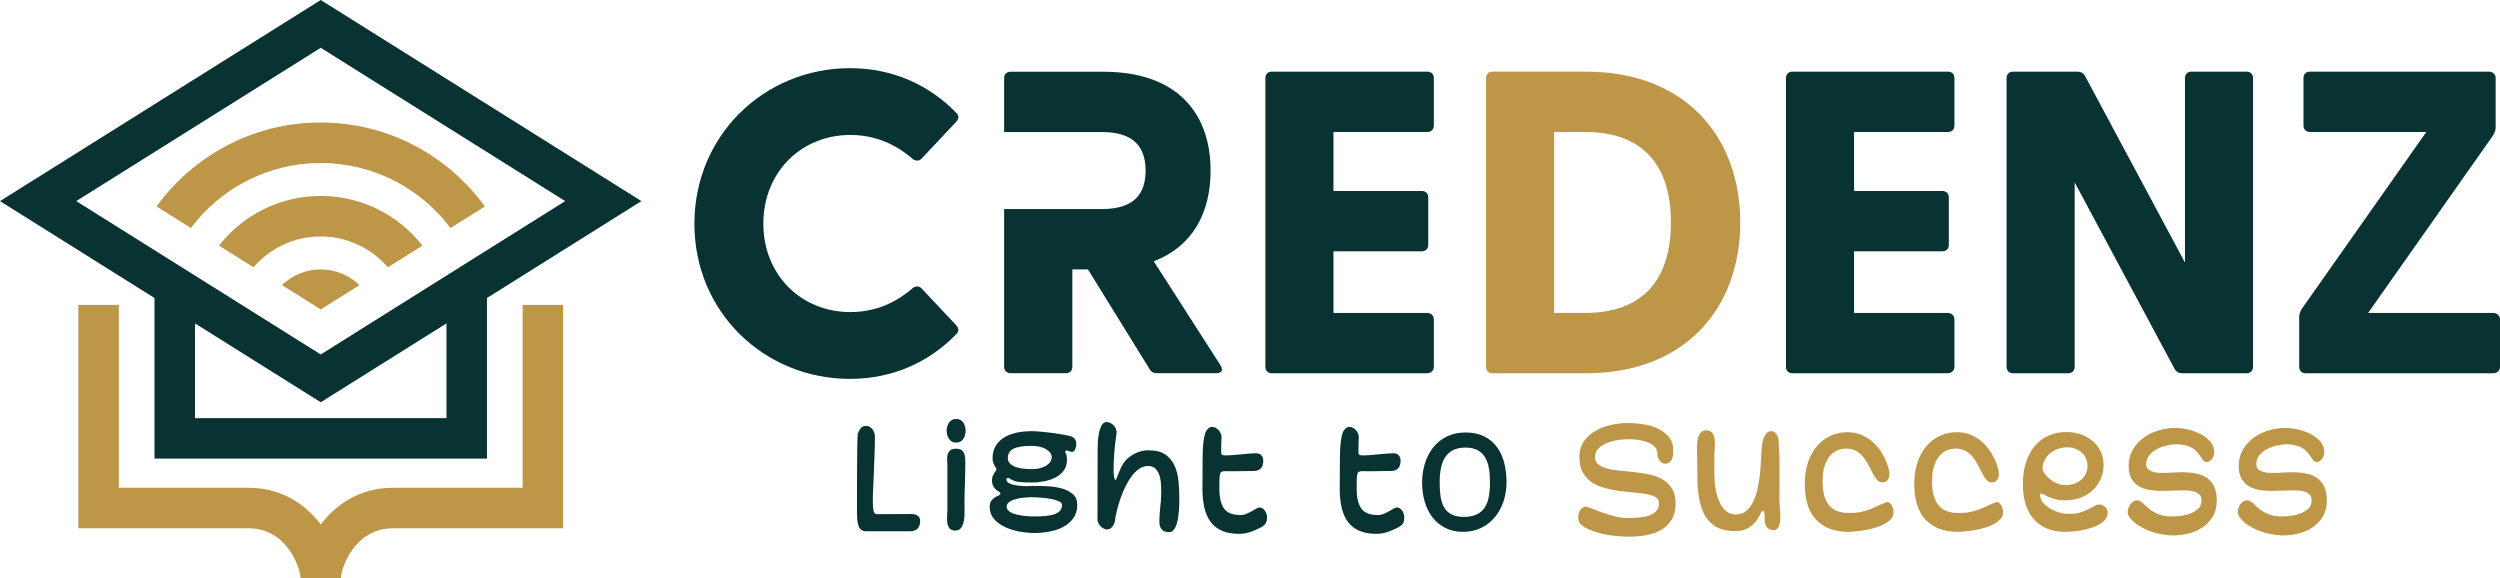
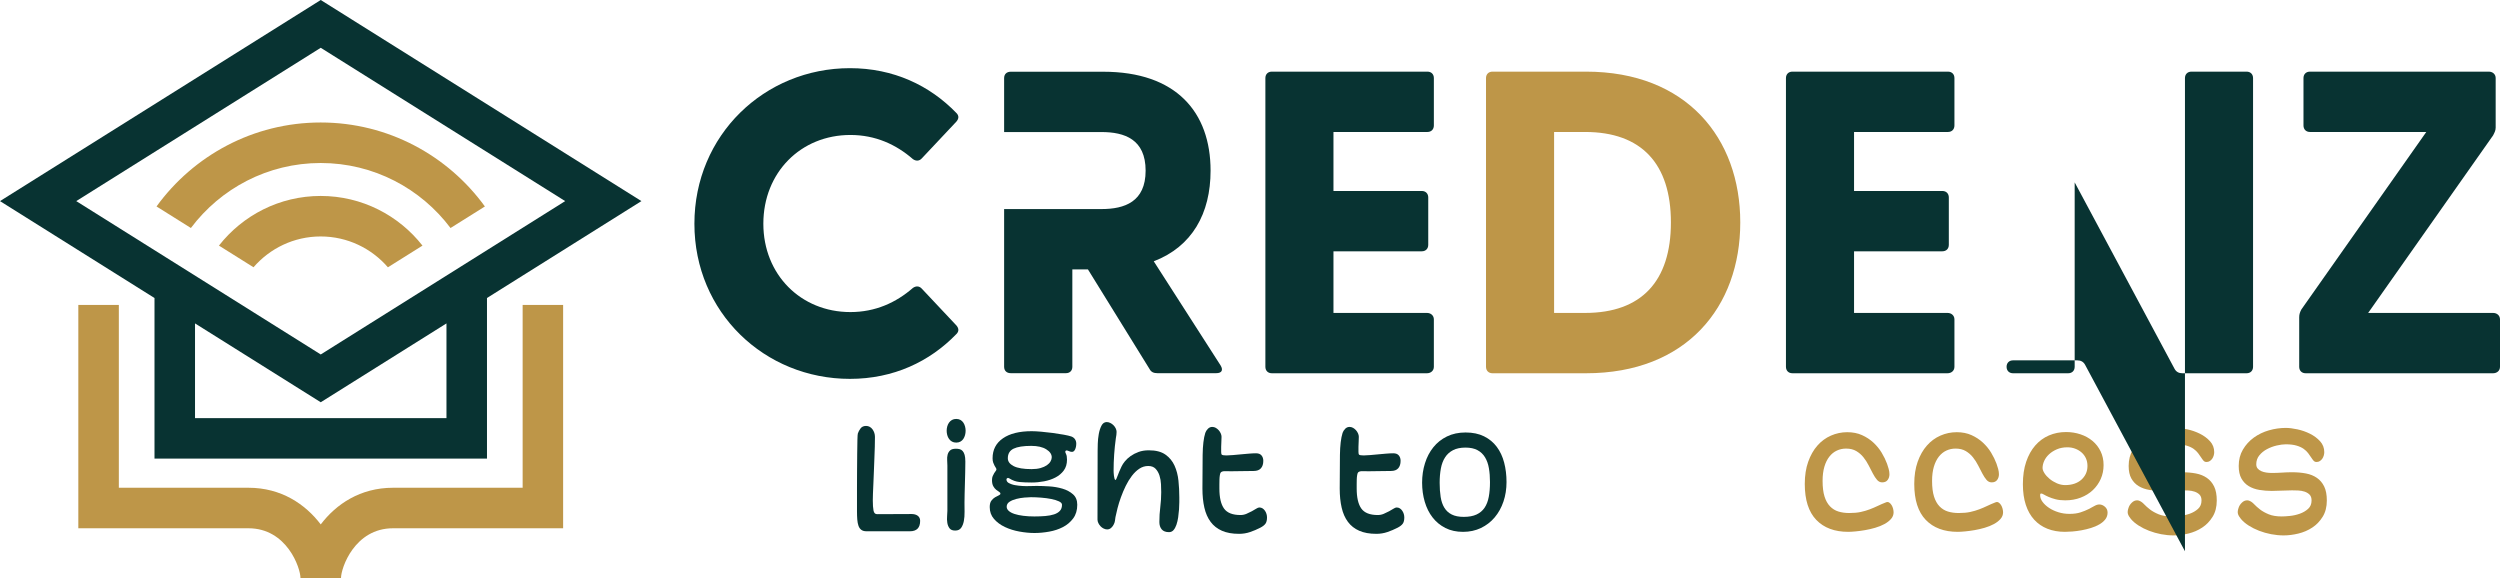
<svg xmlns="http://www.w3.org/2000/svg" version="1.1" id="Layer_1" x="0px" y="0px" width="1642.098px" height="379.71px" viewBox="0 0 1642.098 379.71" enable-background="new 0 0 1642.098 379.71" xml:space="preserve">
  <g>
    <g>
      <g>
        <g>
          <g>
            <path fill="#083332" d="M569.178,348.961c-1.438,0-2.575-0.303-3.417-0.934c-0.843-0.626-1.47-1.515-1.875-2.669       c-0.405-1.155-0.667-2.53-0.794-4.119c-0.125-1.588-0.187-3.357-0.187-5.29c0-0.815,0-2.592,0-5.343c0-2.747,0-5.957,0-9.642       s0.017-7.566,0.047-11.661c0.031-4.086,0.06-7.894,0.092-11.419c0.031-3.529,0.08-6.514,0.141-8.946       c0.062-2.437,0.158-3.841,0.282-4.209c0.373-1.126,0.969-2.236,1.779-3.325c0.811-1.093,2.029-1.642,3.652-1.642       c0.872,0,1.67,0.201,2.387,0.61c0.715,0.401,1.329,0.95,1.824,1.638c0.501,0.68,0.893,1.449,1.173,2.297       c0.278,0.835,0.424,1.724,0.424,2.665c0,1.81-0.035,3.964-0.094,6.461c-0.068,2.498-0.16,5.135-0.283,7.911       c-0.126,2.784-0.237,5.584-0.327,8.434c-0.094,2.837-0.205,5.486-0.325,7.956c-0.131,2.469-0.224,4.664-0.285,6.604       c-0.062,1.933-0.094,3.37-0.094,4.308c0,2.931,0.155,5.179,0.469,6.739c0.313,1.564,1.091,2.342,2.342,2.342l22.66-0.094       c1.685,0,3.044,0.393,4.076,1.167c1.029,0.786,1.543,1.892,1.543,3.325c0,4.561-2.248,6.837-6.742,6.837H569.178z" />
          </g>
        </g>
        <g>
          <g>
            <path fill="#083332" d="M621.805,282.944c0-0.934,0.125-1.875,0.374-2.809c0.25-0.938,0.643-1.777,1.173-2.53       c0.528-0.745,1.183-1.334,1.967-1.777c0.778-0.434,1.699-0.655,2.762-0.655c1.059,0,1.981,0.221,2.762,0.655       c0.78,0.442,1.421,1.032,1.92,1.777c0.5,0.753,0.872,1.593,1.124,2.53c0.248,0.934,0.375,1.875,0.375,2.809       c0,0.938-0.127,1.875-0.375,2.809c-0.252,0.934-0.624,1.777-1.124,2.53c-0.499,0.753-1.14,1.343-1.92,1.777       c-0.78,0.438-1.703,0.655-2.762,0.655c-1.063,0-1.983-0.217-2.762-0.655c-0.784-0.434-1.439-1.023-1.967-1.777       c-0.53-0.753-0.923-1.597-1.173-2.53C621.929,284.819,621.805,283.882,621.805,282.944z M627.893,294.744       c0.874,0,1.687,0.09,2.437,0.278c0.749,0.188,1.404,0.598,1.967,1.22c0.559,0.622,0.997,1.482,1.311,2.571       c0.309,1.097,0.469,2.575,0.469,4.455c0,2.244-0.035,4.569-0.094,6.969c-0.065,2.407-0.129,4.794-0.186,7.165       c-0.065,2.375-0.129,4.655-0.188,6.841c-0.063,2.182-0.094,4.156-0.094,5.9c0,1.933,0.012,3.976,0.047,6.134       c0.028,2.153-0.125,4.135-0.467,5.945c-0.344,1.81-0.938,3.308-1.781,4.492c-0.844,1.187-2.142,1.785-3.888,1.785       c-1.748,0-2.997-0.503-3.746-1.499c-0.747-0.995-1.234-2.203-1.452-3.607c-0.219-1.409-0.264-2.841-0.137-4.307       c0.125-1.47,0.187-2.67,0.187-3.607v-29.684c0-1.061-0.049-2.231-0.142-3.513c-0.096-1.282,0-2.481,0.283-3.607       c0.281-1.122,0.827-2.063,1.638-2.809C624.863,295.117,626.145,294.744,627.893,294.744z" />
          </g>
        </g>
        <g>
          <g>
            <path fill="#083332" d="M680.896,319.179c2.434,0,5.181,0.098,8.24,0.287s5.959,0.688,8.711,1.499       c2.743,0.811,5.055,2.043,6.928,3.697c1.873,1.654,2.811,3.951,2.811,6.883c0,3.562-0.891,6.543-2.671,8.95       c-1.777,2.399-4.025,4.303-6.742,5.708c-2.716,1.409-5.729,2.408-9.036,2.993c-3.308,0.594-6.522,0.896-9.646,0.896       c-3.122,0-6.414-0.319-9.882-0.942c-3.459-0.626-6.645-1.621-9.548-2.993c-2.902-1.375-5.292-3.14-7.165-5.294       c-1.871-2.154-2.809-4.758-2.809-7.82c0-1.81,0.36-3.198,1.075-4.168c0.721-0.966,1.531-1.715,2.436-2.244       c0.905-0.532,1.716-0.95,2.437-1.265c0.714-0.307,1.075-0.688,1.075-1.122c0-0.438-0.281-0.831-0.839-1.175       c-0.565-0.34-1.202-0.794-1.922-1.351c-0.718-0.565-1.355-1.343-1.918-2.346c-0.563-1.003-0.843-2.342-0.843-4.025       c0-1.061,0.155-1.949,0.469-2.669c0.309-0.721,0.639-1.363,0.982-1.916c0.344-0.569,0.669-1.032,0.984-1.409       c0.31-0.373,0.467-0.721,0.467-1.032c0-0.315-0.127-0.655-0.376-1.032c-0.248-0.368-0.53-0.843-0.839-1.4       c-0.313-0.565-0.612-1.236-0.891-2.014c-0.282-0.778-0.422-1.732-0.422-2.858c0-5.617,2.263-9.982,6.791-13.11       c4.522-3.12,10.815-4.684,18.869-4.684c1.685,0,3.777,0.114,6.274,0.332c2.494,0.217,5.038,0.496,7.628,0.839       c2.591,0.344,4.997,0.725,7.212,1.13c2.215,0.41,3.854,0.794,4.917,1.163c1.061,0.381,1.873,0.986,2.434,1.83       c0.563,0.839,0.841,1.797,0.841,2.854c0,1.441-0.25,2.707-0.747,3.8c-0.502,1.089-1.188,1.638-2.062,1.638       c-0.688,0-1.343-0.156-1.965-0.475c-0.623-0.307-1.185-0.467-1.687-0.467c-0.248,0-0.469,0.16-0.655,0.467       c-0.184,0.442-0.061,1.052,0.375,1.826c0.436,0.786,0.657,2.047,0.657,3.795c0,2.813-0.702,5.171-2.108,7.071       c-1.405,1.899-3.214,3.431-5.43,4.585c-2.217,1.163-4.698,1.998-7.445,2.53c-2.749,0.528-5.466,0.794-8.147,0.794       c-3.059,0-5.745-0.103-8.054-0.328c-2.31-0.217-4.557-1.011-6.741-2.391c-0.5-0.307-0.905-0.369-1.218-0.18       c-0.311,0.18-0.5,0.344-0.563,0.467c-0.127,0.434-0.076,0.909,0.144,1.4c0.217,0.504,0.577,0.909,1.072,1.221       c1.314,0.745,2.766,1.265,4.358,1.543c1.589,0.283,3.212,0.471,4.866,0.565s3.279,0.11,4.872,0.045       C678.038,319.22,679.521,319.179,680.896,319.179z M677.147,326.582c-1.061,0-2.481,0.078-4.258,0.238       c-1.781,0.155-3.544,0.45-5.292,0.888c-1.746,0.43-3.247,1.061-4.498,1.871c-1.245,0.811-1.869,1.908-1.869,3.276       c0,0.999,0.453,1.908,1.355,2.714c0.905,0.815,2.168,1.486,3.794,2.019c1.623,0.532,3.541,0.941,5.761,1.212       c2.215,0.287,4.632,0.426,7.257,0.426c2.557,0,4.948-0.094,7.163-0.278c2.215-0.188,4.135-0.549,5.759-1.081       c1.623-0.528,2.903-1.294,3.838-2.297c0.938-0.995,1.407-2.338,1.407-4.025c0-0.868-0.674-1.621-2.015-2.244       c-1.343-0.623-3.028-1.138-5.057-1.547c-2.031-0.401-4.246-0.705-6.649-0.889C681.44,326.68,679.211,326.582,677.147,326.582z        M690.823,300.361c0-1.998-1.204-3.75-3.609-5.245c-2.401-1.499-5.695-2.248-9.878-2.248c-5.184,0-9.038,0.61-11.564,1.826       c-2.526,1.22-3.791,3.329-3.791,6.322c0,2.121,1.277,3.84,3.838,5.15c2.562,1.311,6.492,1.974,11.8,1.974       c2.246,0,4.197-0.246,5.853-0.704c1.652-0.475,3.023-1.077,4.119-1.83c1.091-0.75,1.902-1.589,2.434-2.535       C690.555,302.143,690.823,301.238,690.823,300.361z" />
          </g>
        </g>
        <g>
          <g>
            <path fill="#083332" d="M727.248,347.745c-0.749,0-1.515-0.184-2.295-0.561c-0.782-0.377-1.468-0.872-2.062-1.499       c-0.592-0.623-1.074-1.327-1.451-2.113c-0.373-0.774-0.559-1.535-0.559-2.289c0-7.554,0.014-15.091,0.043-22.617       c0.032-7.521,0.047-15.055,0.047-22.613c0-1.056,0.033-2.621,0.096-4.684c0.059-2.055,0.28-4.151,0.653-6.272       c0.377-2.121,0.969-3.963,1.781-5.519c0.811-1.564,1.967-2.35,3.464-2.35c0.747,0,1.513,0.188,2.295,0.565       c0.78,0.376,1.482,0.876,2.106,1.499c0.624,0.622,1.126,1.327,1.499,2.113c0.375,0.778,0.563,1.54,0.563,2.292       c0,0.68-0.047,1.355-0.14,2.006c-0.096,0.659-0.204,1.335-0.331,2.023c-0.498,3.554-0.872,7.124-1.12,10.719       c-0.252,3.587-0.377,7.161-0.377,10.719c0,0.254,0.015,0.705,0.047,1.359c0.031,0.655,0.094,1.327,0.186,2.011       c0.095,0.688,0.219,1.314,0.377,1.875c0.153,0.561,0.389,0.839,0.702,0.839c0.123,0,0.293-0.246,0.516-0.745       c0.217-0.5,0.479-1.155,0.795-1.969c0.309-0.811,0.688-1.761,1.124-2.854c0.434-1.089,0.936-2.203,1.499-3.32       c0.498-1.069,1.249-2.203,2.246-3.427c1.001-1.212,2.25-2.354,3.746-3.415c1.5-1.056,3.23-1.949,5.195-2.666       c1.968-0.716,4.201-1.077,6.697-1.077c4.621,0,8.256,0.934,10.909,2.809c2.655,1.867,4.649,4.291,5.992,7.255       c1.343,2.964,2.203,6.281,2.578,9.925c0.376,3.652,0.561,7.259,0.561,10.817c0,0.745,0,1.842,0,3.276       c0,1.441-0.062,3.013-0.184,4.733c-0.127,1.719-0.315,3.452-0.565,5.2c-0.248,1.744-0.626,3.354-1.122,4.823       c-0.501,1.466-1.138,2.653-1.92,3.554c-0.78,0.905-1.765,1.359-2.95,1.359c-2.188,0-3.793-0.61-4.823-1.83       c-1.029-1.216-1.543-2.821-1.543-4.819c0-3.308,0.201-6.583,0.608-9.834c0.403-3.243,0.61-6.494,0.61-9.736       c0-1.499-0.047-3.243-0.144-5.245c-0.092-1.998-0.422-3.886-0.982-5.667c-0.561-1.777-1.421-3.275-2.573-4.5       c-1.157-1.212-2.764-1.822-4.823-1.822c-2.123,0-4.078,0.594-5.853,1.785c-1.781,1.183-3.418,2.759-4.917,4.729       c-1.498,1.966-2.841,4.16-4.028,6.592c-1.184,2.44-2.231,4.905-3.133,7.402c-0.909,2.502-1.658,4.905-2.248,7.214       c-0.596,2.309-1.046,4.274-1.361,5.896c-0.125,0.811-0.235,1.592-0.326,2.346c-0.094,0.745-0.329,1.494-0.704,2.239       c-0.375,0.885-0.95,1.675-1.732,2.391C729.136,347.389,728.247,347.745,727.248,347.745z" />
          </g>
        </g>
        <g>
          <g>
            <path fill="#083332" d="M789.802,320.866c0-8.426,0.047-15.771,0.139-22.052c0.094-6.265,0.669-11.087,1.734-14.461       c0.311-0.941,0.874-1.83,1.685-2.674c0.813-0.839,1.779-1.265,2.903-1.265c0.813,0,1.574,0.205,2.295,0.605       c0.716,0.41,1.357,0.93,1.918,1.548c0.563,0.626,1.016,1.331,1.359,2.113c0.342,0.778,0.516,1.507,0.516,2.194       c0,0.688-0.035,1.663-0.094,2.907c-0.063,1.253-0.113,2.498-0.142,3.746c-0.035,1.253-0.035,2.358,0,3.325       c0.029,0.966,0.142,1.544,0.328,1.732c0.376,0.369,1.407,0.565,3.093,0.565c1.184,0,2.602-0.082,4.26-0.237       c1.652-0.156,3.366-0.311,5.149-0.467c1.778-0.156,3.56-0.311,5.339-0.475c1.777-0.151,3.351-0.233,4.727-0.233       c1.622,0,2.825,0.471,3.605,1.413c0.782,0.934,1.171,2.117,1.171,3.554c0,2.063-0.514,3.685-1.544,4.868       c-1.029,1.187-2.641,1.781-4.823,1.781c-2.125,0-4.542,0.033-7.261,0.09c-2.713,0.061-5.135,0.098-7.255,0.098       c-1.56,0-2.979-0.017-4.26-0.049c-1.281-0.028-2.201,0.238-2.762,0.794c-0.252,0.254-0.454,0.811-0.608,1.695       c-0.158,0.868-0.251,1.834-0.281,2.895c-0.032,1.068-0.051,2.141-0.051,3.23c0,1.097,0,2.014,0,2.76       c0,5.937,1.016,10.317,3.046,13.163c2.027,2.841,5.634,4.262,10.815,4.262c1.374,0,2.684-0.266,3.935-0.798       c1.247-0.536,2.416-1.093,3.513-1.683c1.089-0.594,2.057-1.163,2.901-1.691c0.843-0.528,1.513-0.79,2.012-0.79       c0.811,0,1.531,0.196,2.154,0.606c0.622,0.401,1.154,0.938,1.593,1.597c0.438,0.647,0.764,1.351,0.984,2.101       c0.217,0.75,0.328,1.499,0.328,2.248c0,1.81-0.346,3.186-1.032,4.119c-0.69,0.938-1.81,1.81-3.372,2.62       c-2.184,1.126-4.43,2.08-6.741,2.858c-2.311,0.786-4.714,1.171-7.21,1.171c-4.432,0-8.179-0.672-11.237-2.015       c-3.061-1.343-5.542-3.284-7.446-5.851c-1.904-2.559-3.277-5.679-4.119-9.364C790.221,329.734,789.802,325.554,789.802,320.866       z" />
          </g>
        </g>
        <g>
          <g>
            <path fill="#083332" d="M879.978,320.866c0-8.426,0.045-15.771,0.144-22.052c0.092-6.265,0.669-11.087,1.731-14.461       c0.312-0.941,0.87-1.83,1.683-2.674c0.813-0.839,1.779-1.265,2.903-1.265c0.813,0,1.574,0.205,2.293,0.605       c0.719,0.41,1.361,0.93,1.924,1.548c0.56,0.626,1.012,1.331,1.355,2.113c0.344,0.778,0.514,1.507,0.514,2.194       c0,0.688-0.028,1.663-0.09,2.907c-0.065,1.253-0.11,2.498-0.144,3.746c-0.03,1.253-0.03,2.358,0,3.325       c0.033,0.966,0.144,1.544,0.33,1.732c0.372,0.369,1.402,0.565,3.089,0.565c1.184,0,2.606-0.082,4.26-0.237       c1.652-0.156,3.372-0.311,5.151-0.467c1.779-0.156,3.558-0.311,5.337-0.475c1.779-0.151,3.355-0.233,4.727-0.233       c1.626,0,2.827,0.471,3.609,1.413c0.78,0.934,1.169,2.117,1.169,3.554c0,2.063-0.516,3.685-1.543,4.868       c-1.032,1.187-2.639,1.781-4.823,1.781c-2.121,0-4.541,0.033-7.257,0.09c-2.714,0.061-5.134,0.098-7.257,0.098       c-1.561,0-2.985-0.017-4.258-0.049c-1.282-0.028-2.203,0.238-2.764,0.794c-0.25,0.254-0.455,0.811-0.61,1.695       c-0.154,0.868-0.25,1.834-0.281,2.895c-0.033,1.068-0.047,2.141-0.047,3.23c0,1.097,0,2.014,0,2.76       c0,5.937,1.016,10.317,3.044,13.163c2.029,2.841,5.632,4.262,10.815,4.262c1.372,0,2.687-0.266,3.933-0.798       c1.247-0.536,2.418-1.093,3.511-1.683c1.091-0.594,2.063-1.163,2.905-1.691c0.842-0.528,1.509-0.79,2.013-0.79       c0.811,0,1.527,0.196,2.153,0.606c0.625,0.401,1.155,0.938,1.591,1.597c0.436,0.647,0.764,1.351,0.984,2.101       c0.219,0.75,0.328,1.499,0.328,2.248c0,1.81-0.344,3.186-1.03,4.119c-0.688,0.938-1.812,1.81-3.369,2.62       c-2.19,1.126-4.437,2.08-6.744,2.858c-2.313,0.786-4.714,1.171-7.21,1.171c-4.436,0-8.18-0.672-11.236-2.015       c-3.063-1.343-5.544-3.284-7.446-5.851c-1.908-2.559-3.28-5.679-4.121-9.364C880.401,329.734,879.978,325.554,879.978,320.866z       " />
          </g>
        </g>
        <g>
          <g>
            <path fill="#083332" d="M989.542,316.657c0,4.557-0.673,8.819-2.012,12.782c-1.343,3.963-3.264,7.431-5.759,10.396       c-2.498,2.964-5.513,5.286-9.041,6.973c-3.527,1.691-7.439,2.53-11.75,2.53c-4.369,0-8.222-0.839-11.563-2.53       c-3.341-1.687-6.154-3.996-8.431-6.928c-2.28-2.931-3.996-6.371-5.15-10.301c-1.157-3.935-1.734-8.115-1.734-12.549       c0-4.495,0.625-8.737,1.877-12.729c1.245-4,3.071-7.493,5.478-10.49c2.401-3.005,5.38-5.372,8.942-7.124       c3.558-1.744,7.646-2.621,12.267-2.621c4.684,0,8.721,0.843,12.127,2.53c3.402,1.687,6.193,3.996,8.377,6.932       c2.187,2.928,3.795,6.383,4.828,10.347C989.028,307.838,989.542,312.104,989.542,316.657z M978.68,316.657       c0-3.309-0.235-6.33-0.706-9.085c-0.463-2.744-1.31-5.13-2.526-7.161c-1.218-2.031-2.872-3.603-4.962-4.729       c-2.095-1.126-4.731-1.691-7.913-1.691c-3.247,0-5.961,0.565-8.148,1.691c-2.182,1.126-3.935,2.698-5.242,4.729       c-1.311,2.031-2.236,4.463-2.762,7.3c-0.532,2.846-0.797,5.981-0.797,9.413c0,3.431,0.217,6.542,0.653,9.318       c0.436,2.78,1.247,5.134,2.436,7.067c1.183,1.941,2.809,3.419,4.873,4.447c2.06,1.036,4.68,1.547,7.863,1.547       c3.371,0,6.162-0.512,8.383-1.547c2.215-1.028,3.978-2.506,5.288-4.447c1.31-1.933,2.229-4.315,2.762-7.165       C978.414,323.511,978.68,320.28,978.68,316.657z" />
          </g>
        </g>
-         <path fill="#BE9648" d="M1099.103,296.148c0,0.938-0.063,1.888-0.188,2.862c-0.125,0.958-0.376,1.867-0.75,2.71     c-0.376,0.844-0.921,1.531-1.642,2.056c-0.714,0.532-1.634,0.798-2.76,0.798c-0.814,0-1.547-0.217-2.203-0.651     c-0.653-0.442-1.204-0.991-1.638-1.642c-0.438-0.651-0.766-1.372-0.983-2.149c-0.223-0.786-0.325-1.548-0.325-2.301     c0-1.933-0.692-3.513-2.063-4.725c-1.374-1.22-3.044-2.17-5.012-2.858c-1.967-0.688-4.058-1.155-6.271-1.404     c-2.219-0.25-4.135-0.373-5.759-0.373c-1.938,0-4.151,0.188-6.649,0.565c-2.501,0.373-4.868,0.999-7.118,1.867     c-2.244,0.876-4.154,2.076-5.712,3.611c-1.56,1.523-2.344,3.415-2.344,5.658c0,2.195,0.768,3.857,2.299,5.012     c1.527,1.155,3.523,2.047,5.994,2.674c2.463,0.618,5.29,1.077,8.471,1.355c3.184,0.278,6.414,0.606,9.696,0.979     c3.275,0.381,6.506,0.905,9.687,1.593c3.186,0.688,6.009,1.781,8.478,3.275c2.467,1.502,4.463,3.489,5.992,5.953     c1.529,2.465,2.295,5.634,2.295,9.499c0,4.438-0.891,8.07-2.67,10.916c-1.779,2.842-4.123,5.085-7.021,6.739     c-2.903,1.654-6.181,2.792-9.835,3.415c-3.65,0.63-7.318,0.941-11.003,0.941c-2.309,0-4.762-0.106-7.347-0.328     c-2.596-0.221-5.188-0.565-7.777-1.032s-5.102-1.105-7.538-1.924c-2.436-0.811-4.649-1.81-6.645-2.993     c-1.439-0.872-2.481-1.765-3.137-2.674c-0.659-0.901-0.984-2.26-0.984-4.07c0-0.745,0.108-1.527,0.325-2.342     c0.217-0.811,0.565-1.543,1.032-2.203c0.467-0.651,1.032-1.18,1.685-1.589c0.657-0.409,1.388-0.606,2.201-0.606     c0.436,0,1.578,0.389,3.418,1.171c1.842,0.778,4.057,1.634,6.647,2.576c2.59,0.938,5.405,1.793,8.429,2.575     c3.029,0.778,5.883,1.171,8.571,1.171c2.682,0,5.273-0.106,7.771-0.328c2.494-0.221,4.71-0.671,6.649-1.359     c1.935-0.688,3.477-1.67,4.635-2.952c1.153-1.282,1.73-2.977,1.73-5.106c0-1.744-0.748-3.054-2.246-3.931     c-1.5-0.876-3.482-1.547-5.949-2.014c-2.463-0.467-5.259-0.827-8.375-1.077c-3.128-0.25-6.325-0.594-9.603-1.027     c-3.278-0.434-6.479-1.081-9.595-1.92c-3.126-0.843-5.916-2.092-8.383-3.747c-2.469-1.654-4.449-3.808-5.945-6.46     c-1.5-2.653-2.25-6.035-2.25-10.163c0-3.996,0.985-7.394,2.952-10.203c1.965-2.809,4.479-5.105,7.538-6.886     c3.058-1.777,6.46-3.087,10.207-3.931c3.746-0.843,7.427-1.265,11.048-1.265c3.183,0,6.522,0.25,10.023,0.749     c3.495,0.5,6.723,1.433,9.691,2.809c2.962,1.376,5.413,3.251,7.35,5.622C1098.133,289.438,1099.103,292.468,1099.103,296.148z" />
-         <path fill="#BE9648" d="M1168.772,328.825c0,0.753,0.062,1.752,0.187,3.001c0.127,1.245,0.235,2.591,0.327,4.025     c0.096,1.441,0.125,2.89,0.096,4.356c-0.035,1.466-0.188,2.796-0.469,3.98c-0.281,1.188-0.737,2.153-1.359,2.898     c-0.625,0.753-1.529,1.13-2.712,1.13c-1.63,0-2.985-0.582-4.078-1.736c-1.091-1.155-1.634-2.817-1.634-5.012     c0-2.432-0.098-4.021-0.282-4.774c-0.188-0.745-0.532-1.126-1.034-1.126c-0.436,0-0.947,0.692-1.543,2.063     s-1.515,2.903-2.762,4.59c-1.249,1.687-2.969,3.21-5.151,4.585c-2.186,1.376-5.056,2.063-8.615,2.063     c-3.933,0-7.443-0.626-10.534-1.871c-3.094-1.253-5.697-3.279-7.82-6.088c-2.123-2.809-3.73-6.478-4.823-11.002     c-1.091-4.532-1.64-10.043-1.64-16.529c0-2.309-0.015-4.291-0.045-5.945c-0.035-1.654-0.066-3.157-0.093-4.504     c-0.034-1.339-0.063-2.604-0.096-3.783c-0.029-1.191-0.047-2.44-0.047-3.75c0-1.057,0.029-2.326,0.098-3.796     c0.06-1.461,0.278-2.854,0.651-4.164c0.376-1.31,0.982-2.436,1.826-3.374c0.843-0.934,2.016-1.4,3.513-1.4     c1.621,0,2.839,0.451,3.652,1.359c0.811,0.901,1.371,1.982,1.687,3.227c0.246,1.06,0.371,2.141,0.371,3.234     c0,1.097-0.063,2.604-0.184,4.537c-0.062,1.31-0.108,2.498-0.144,3.562c-0.032,1.064-0.043,2.154-0.043,3.275     c0,1.126,0,2.342,0,3.652s0,2.809,0,4.496c0,9.171,1.292,16.124,3.888,20.832c2.586,4.717,5.941,7.075,10.062,7.075     c2.811,0,5.153-0.803,7.024-2.383c1.875-1.597,3.419-3.66,4.639-6.187c1.218-2.526,2.149-5.384,2.805-8.569     c0.659-3.177,1.157-6.346,1.5-9.499c0.344-3.152,0.575-6.17,0.705-9.044c0.125-2.87,0.245-5.27,0.372-7.21     c0.062-0.868,0.187-1.981,0.377-3.325c0.187-1.339,0.514-2.632,0.98-3.881c0.469-1.253,1.095-2.326,1.873-3.234     c0.782-0.901,1.793-1.359,3.044-1.359c0.811,0,1.513,0.205,2.106,0.614c0.594,0.401,1.093,0.917,1.499,1.539     c0.405,0.631,0.717,1.331,0.938,2.109c0.217,0.782,0.354,1.515,0.418,2.203c0.44,6.678,0.622,13.188,0.564,19.526     C1168.803,315.552,1168.772,322.086,1168.772,328.825z" />
        <path fill="#BE9648" d="M1213.348,283.882c3.619,0,6.85,0.643,9.689,1.92c2.843,1.277,5.337,2.919,7.492,4.914     c2.156,2.002,3.963,4.213,5.432,6.649c1.465,2.437,2.637,4.84,3.513,7.21c0.37,1.003,0.733,2.141,1.075,3.418     c0.344,1.286,0.514,2.449,0.514,3.513c0,1.441-0.39,2.682-1.167,3.742c-0.782,1.064-1.984,1.597-3.607,1.597     c-1.31,0-2.436-0.548-3.37-1.638c-0.938-1.097-1.844-2.473-2.716-4.123c-0.875-1.658-1.796-3.431-2.762-5.335     c-0.971-1.908-2.108-3.685-3.417-5.339c-1.313-1.654-2.889-3.026-4.731-4.123c-1.842-1.085-4.072-1.638-6.696-1.638     c-2.184,0-4.213,0.438-6.084,1.314c-1.877,0.872-3.517,2.195-4.917,3.976c-1.406,1.781-2.502,4-3.277,6.646     c-0.782,2.657-1.171,5.765-1.171,9.318c0,4.119,0.421,7.526,1.263,10.211c0.842,2.682,2.041,4.84,3.609,6.461     c1.554,1.622,3.396,2.76,5.523,3.415c2.121,0.659,4.493,0.983,7.114,0.983c2.934,0,5.461-0.229,7.586-0.696     c2.121-0.467,4.089-1.048,5.896-1.736c1.812-0.688,3.563-1.433,5.245-2.244c1.687-0.811,3.499-1.597,5.431-2.342     c0.749-0.315,1.437-0.271,2.06,0.139c0.622,0.401,1.156,0.966,1.595,1.687c0.436,0.721,0.764,1.515,0.984,2.387     c0.215,0.872,0.326,1.654,0.326,2.342c0,1.625-0.561,3.075-1.685,4.352c-1.122,1.286-2.575,2.403-4.356,3.37     c-1.776,0.966-3.789,1.781-6.035,2.436c-2.25,0.655-4.467,1.171-6.651,1.548c-2.184,0.376-4.26,0.655-6.228,0.839     c-1.965,0.184-3.575,0.282-4.821,0.282c-8.991,0-15.999-2.624-21.027-7.869c-5.026-5.241-7.536-13.102-7.536-23.6     c0-5.487,0.749-10.343,2.248-14.556c1.496-4.213,3.509-7.759,6.037-10.625c2.528-2.878,5.496-5.061,8.896-6.559     C1206.024,284.631,1209.599,283.882,1213.348,283.882z" />
        <path fill="#BE9648" d="M1285.265,283.882c3.615,0,6.848,0.643,9.689,1.92c2.841,1.277,5.339,2.919,7.49,4.914     c2.156,2.002,3.968,4.213,5.434,6.649c1.468,2.437,2.635,4.84,3.511,7.21c0.375,1.003,0.737,2.141,1.081,3.418     c0.336,1.286,0.514,2.449,0.514,3.513c0,1.441-0.395,2.682-1.171,3.742c-0.786,1.064-1.986,1.597-3.607,1.597     c-1.314,0-2.434-0.548-3.371-1.638c-0.936-1.097-1.841-2.473-2.717-4.123c-0.872-1.658-1.793-3.431-2.762-5.335     c-0.968-1.908-2.106-3.685-3.419-5.339c-1.308-1.654-2.889-3.026-4.729-4.123c-1.843-1.085-4.072-1.638-6.692-1.638     c-2.188,0-4.213,0.438-6.088,1.314c-1.871,0.872-3.511,2.195-4.917,3.976c-1.4,1.781-2.495,4-3.277,6.646     c-0.782,2.657-1.171,5.765-1.171,9.318c0,4.119,0.422,7.526,1.267,10.211c0.841,2.682,2.043,4.84,3.603,6.461     c1.56,1.622,3.404,2.76,5.523,3.415c2.125,0.659,4.497,0.983,7.12,0.983c2.934,0,5.462-0.229,7.583-0.696     c2.123-0.467,4.09-1.048,5.902-1.736c1.808-0.688,3.558-1.433,5.245-2.244c1.685-0.811,3.492-1.597,5.431-2.342     c0.748-0.315,1.434-0.271,2.058,0.139c0.625,0.401,1.157,0.966,1.591,1.687c0.44,0.721,0.768,1.515,0.986,2.387     c0.215,0.872,0.328,1.654,0.328,2.342c0,1.625-0.565,3.075-1.685,4.352c-1.128,1.286-2.576,2.403-4.358,3.37     c-1.777,0.966-3.792,1.781-6.037,2.436c-2.248,0.655-4.467,1.171-6.651,1.548c-2.184,0.376-4.262,0.655-6.228,0.839     c-1.961,0.184-3.574,0.282-4.819,0.282c-8.991,0-16.001-2.624-21.024-7.869c-5.024-5.241-7.536-13.102-7.536-23.6     c0-5.487,0.75-10.343,2.246-14.556c1.5-4.213,3.513-7.759,6.039-10.625c2.53-2.878,5.493-5.061,8.895-6.559     S1281.515,283.882,1285.265,283.882z" />
        <path fill="#BE9648" d="M1381.713,305.512c0,3.247-0.624,6.272-1.871,9.089c-1.25,2.801-2.984,5.253-5.197,7.345     c-2.217,2.092-4.866,3.734-7.96,4.917c-3.089,1.191-6.477,1.781-10.162,1.781c-2.43,0-4.54-0.238-6.319-0.705     c-1.777-0.467-3.309-0.982-4.586-1.547c-1.281-0.557-2.311-1.073-3.091-1.54c-0.784-0.475-1.393-0.705-1.826-0.705     c-0.44,0-0.657,0.373-0.657,1.122c0,1.499,0.532,2.964,1.595,4.405c1.059,1.433,2.481,2.743,4.26,3.931     c1.777,1.188,3.82,2.138,6.131,2.854c2.312,0.725,4.745,1.077,7.306,1.077c2.807,0,5.21-0.328,7.21-0.982     c1.998-0.655,3.746-1.359,5.245-2.109c1.499-0.749,2.809-1.454,3.928-2.108c1.128-0.651,2.187-0.979,3.188-0.979     c1.309,0,2.543,0.496,3.697,1.495c1.157,0.999,1.734,2.28,1.734,3.84c0,1.687-0.502,3.169-1.497,4.455     c-1.003,1.277-2.311,2.383-3.935,3.316c-1.625,0.938-3.449,1.72-5.48,2.342c-2.029,0.623-4.07,1.122-6.129,1.499     c-2.063,0.377-4.06,0.639-5.994,0.803c-1.938,0.151-3.591,0.229-4.964,0.229c-4.248,0-8.074-0.671-11.471-2.014     c-3.406-1.343-6.308-3.325-8.709-5.945c-2.407-2.621-4.248-5.88-5.529-9.786c-1.277-3.898-1.916-8.418-1.916-13.532     c0-5.556,0.715-10.453,2.149-14.703c1.438-4.242,3.421-7.82,5.949-10.719c2.526-2.907,5.523-5.11,8.989-6.608     s7.227-2.244,11.286-2.244c3.306,0,6.465,0.5,9.458,1.499c2.997,0.999,5.617,2.44,7.863,4.307     c2.248,1.871,4.026,4.152,5.341,6.837C1381.06,299.117,1381.713,302.143,1381.713,305.512z M1341.638,307.387     c0,0.999,0.42,2.154,1.263,3.464s1.967,2.547,3.368,3.702c1.406,1.154,2.999,2.117,4.778,2.898     c1.781,0.778,3.604,1.175,5.476,1.175c2.187,0,4.168-0.299,5.947-0.893s3.311-1.45,4.594-2.576     c1.275-1.122,2.274-2.448,2.995-3.979c0.715-1.531,1.075-3.23,1.075-5.105c0-1.871-0.344-3.558-1.032-5.057     c-0.684-1.499-1.638-2.776-2.857-3.836c-1.21-1.061-2.619-1.887-4.211-2.485c-1.59-0.589-3.294-0.884-5.102-0.884     c-2.563,0-4.856,0.434-6.884,1.306c-2.031,0.88-3.747,1.969-5.149,3.28c-1.404,1.31-2.469,2.759-3.186,4.356     C1341.992,304.341,1341.638,305.889,1341.638,307.387z" />
        <path fill="#BE9648" d="M1429.095,281.069c2.185,0,4.731,0.319,7.636,0.942c2.903,0.622,5.665,1.593,8.285,2.898     c2.623,1.314,4.838,2.969,6.651,4.962c1.808,2.002,2.715,4.373,2.715,7.12c0,0.688-0.106,1.421-0.326,2.203     c-0.223,0.774-0.548,1.479-0.985,2.109c-0.44,0.623-0.97,1.138-1.593,1.54c-0.624,0.409-1.343,0.61-2.151,0.61     c-0.811,0-1.47-0.283-1.969-0.839c-0.5-0.565-1.028-1.281-1.59-2.162c-0.563-0.868-1.221-1.806-1.968-2.801     c-0.751-0.999-1.734-1.94-2.948-2.817c-1.218-0.868-2.778-1.588-4.684-2.146c-1.906-0.565-4.26-0.843-7.073-0.843     c-1.744,0-3.744,0.262-5.994,0.794c-2.243,0.524-4.366,1.326-6.362,2.383c-2.002,1.064-3.671,2.424-5.01,4.078     c-1.343,1.654-2.014,3.603-2.014,5.854c0,1.118,0.295,2.039,0.886,2.756c0.596,0.721,1.376,1.298,2.344,1.732     c0.968,0.442,2.062,0.749,3.278,0.941c1.22,0.188,2.448,0.279,3.701,0.279c2.182,0,4.397-0.074,6.645-0.229     c2.248-0.16,4.465-0.242,6.651-0.242c3.304,0,6.35,0.274,9.13,0.798c2.774,0.532,5.179,1.499,7.21,2.907     c2.029,1.4,3.615,3.292,4.776,5.662c1.154,2.379,1.731,5.425,1.731,9.176c0,4.185-0.907,7.747-2.716,10.678     c-1.812,2.932-4.088,5.307-6.837,7.116c-2.745,1.81-5.788,3.12-9.128,3.931c-3.343,0.814-6.567,1.22-9.691,1.22     c-2.688,0-5.421-0.266-8.195-0.794c-2.778-0.536-5.417-1.282-7.914-2.252c-2.498-0.966-4.776-2.104-6.836-3.419     c-2.062-1.306-3.744-2.747-5.059-4.303c-1.059-1.253-1.729-2.408-2.01-3.464c-0.283-1.064-0.108-2.437,0.514-4.119     c0.376-1.13,1.076-2.19,2.108-3.186c1.029-0.999,2.166-1.498,3.419-1.498c0.497,0,0.966,0.09,1.404,0.278     c1.061,0.376,2.119,1.126,3.183,2.252c1.058,1.122,2.356,2.276,3.885,3.464c1.529,1.183,3.434,2.243,5.714,3.181     c2.276,0.938,5.13,1.404,8.569,1.404c1.307,0,3.069-0.106,5.288-0.328c2.215-0.221,4.385-0.704,6.508-1.449     c2.121-0.753,3.949-1.81,5.479-3.186c1.531-1.376,2.293-3.218,2.293-5.527c0-1.687-0.437-2.956-1.311-3.841     c-0.874-0.876-1.965-1.523-3.275-1.965c-1.31-0.434-2.719-0.684-4.215-0.75c-1.501-0.062-2.844-0.094-4.025-0.094     c-2.187,0-4.404,0.065-6.651,0.188s-4.463,0.188-6.645,0.188c-2.813,0-5.531-0.217-8.15-0.655     c-2.623-0.438-4.95-1.265-6.975-2.481c-2.031-1.22-3.638-2.891-4.823-5.012c-1.188-2.121-1.781-4.872-1.781-8.242     c0-4.058,0.919-7.645,2.759-10.764c1.842-3.128,4.234-5.749,7.165-7.87c2.936-2.121,6.244-3.709,9.927-4.774     C1421.729,281.601,1425.414,281.069,1429.095,281.069z" />
        <path fill="#BE9648" d="M1501.389,281.069c2.185,0,4.729,0.319,7.632,0.942c2.905,0.622,5.669,1.593,8.285,2.898     c2.626,1.314,4.842,2.969,6.651,4.962c1.81,2.002,2.717,4.373,2.717,7.12c0,0.688-0.106,1.421-0.326,2.203     c-0.223,0.774-0.546,1.479-0.983,2.109c-0.44,0.623-0.97,1.138-1.595,1.54c-0.624,0.409-1.345,0.61-2.151,0.61     c-0.811,0-1.47-0.283-1.967-0.839c-0.501-0.565-1.03-1.281-1.595-2.162c-0.559-0.868-1.218-1.806-1.967-2.801     c-0.747-0.999-1.732-1.94-2.946-2.817c-1.218-0.868-2.778-1.588-4.682-2.146c-1.906-0.565-4.26-0.843-7.073-0.843     c-1.746,0-3.746,0.262-5.992,0.794c-2.248,0.524-4.371,1.326-6.369,2.383c-1.998,1.064-3.667,2.424-5.008,4.078     c-1.345,1.654-2.012,3.603-2.012,5.854c0,1.118,0.292,2.039,0.886,2.756c0.594,0.721,1.374,1.298,2.346,1.732     c0.962,0.442,2.058,0.749,3.273,0.941c1.218,0.188,2.451,0.279,3.7,0.279c2.186,0,4.399-0.074,6.646-0.229     c2.248-0.16,4.465-0.242,6.649-0.242c3.307,0,6.353,0.274,9.133,0.798c2.773,0.532,5.181,1.499,7.21,2.907     c2.026,1.4,3.615,3.292,4.776,5.662c1.154,2.379,1.733,5.425,1.733,9.176c0,4.185-0.909,7.747-2.719,10.678     c-1.81,2.932-4.088,5.307-6.837,7.116c-2.746,1.81-5.788,3.12-9.127,3.931c-3.345,0.814-6.571,1.22-9.695,1.22     c-2.686,0-5.417-0.266-8.192-0.794c-2.778-0.536-5.415-1.282-7.913-2.252c-2.5-0.966-4.776-2.104-6.835-3.419     c-2.063-1.306-3.746-2.747-5.059-4.303c-1.059-1.253-1.734-2.408-2.015-3.464c-0.278-1.064-0.108-2.437,0.516-4.119     c0.375-1.13,1.079-2.19,2.111-3.186c1.027-0.999,2.166-1.498,3.417-1.498c0.5,0,0.966,0.09,1.402,0.278     c1.064,0.376,2.123,1.126,3.183,2.252c1.059,1.122,2.358,2.276,3.89,3.464c1.527,1.183,3.434,2.243,5.712,3.181     c2.276,0.938,5.13,1.404,8.567,1.404c1.313,0,3.071-0.106,5.29-0.328c2.215-0.221,4.387-0.704,6.508-1.449     c2.123-0.753,3.949-1.81,5.479-3.186c1.533-1.376,2.295-3.218,2.295-5.527c0-1.687-0.437-2.956-1.311-3.841     c-0.874-0.876-1.967-1.523-3.277-1.965c-1.311-0.434-2.717-0.684-4.215-0.75c-1.499-0.062-2.841-0.094-4.027-0.094     c-2.184,0-4.401,0.065-6.649,0.188c-2.248,0.123-4.46,0.188-6.646,0.188c-2.809,0-5.528-0.217-8.148-0.655     c-2.622-0.438-4.95-1.265-6.977-2.481c-2.028-1.22-3.634-2.891-4.819-5.012c-1.189-2.121-1.783-4.872-1.783-8.242     c0-4.058,0.919-7.645,2.764-10.764c1.84-3.128,4.229-5.749,7.163-7.87c2.932-2.121,6.242-3.709,9.927-4.774     C1494.023,281.601,1497.704,281.069,1501.389,281.069z" />
      </g>
    </g>
    <g>
      <path fill="#083332" d="M456.114,146.971c0-58.315,46.133-102.195,102.166-102.195c28.598,0,52.379,11.321,69.915,29.447    c1.994,1.99,1.436,3.963,0,5.65l-22.629,24.067c-1.716,1.973-3.972,1.973-5.939,0.565c-11.065-9.63-24.629-15.849-41.064-15.849    c-32.538,0-57.163,24.627-57.163,58.315c0,33.381,24.625,58.009,57.163,58.009c16.435,0,30-6.219,41.064-15.845    c1.967-1.404,4.223-1.404,5.939,0.565l22.629,24.063c1.436,1.683,1.994,3.689,0,5.659c-17.536,18.125-41.317,29.434-69.915,29.434    C502.247,248.854,456.114,205.266,456.114,146.971z" />
      <path fill="#083332" d="M801.768,240.081l-43.935-68.454c25.217-9.659,37.318-31.412,37.318-59.528    c0-38.474-22.627-64.981-70.472-64.981h-60.823c-2.59,0-4.312,1.572-4.312,4.192v35.428h63.977    c15.141,0,28.965,4.762,28.965,25.36c0,20.468-13.825,25.221-28.965,25.221h-63.977v103.604c0,2.616,1.722,4.192,4.312,4.192    h36.337c2.449,0,4.162-1.576,4.162-4.192V176.95h10.244l40.473,65.444c1.014,1.99,2.762,2.723,5.069,2.723h38.753    C802.359,245.116,803.653,243.229,801.768,240.081z" />
      <path fill="#083332" d="M831.15,240.924V51.286c0-2.539,1.683-4.229,4.25-4.229H937.6c2.526,0,4.217,1.691,4.217,4.229v31.125    c0,2.559-1.691,4.274-4.217,4.274h-61.727v38.757h58.033c2.532,0,4.224,1.719,4.224,4.25v31.125c0,2.563-1.691,4.25-4.224,4.25    h-58.033v40.477h61.417c2.553,0,4.526,1.72,4.526,4.25v31.129c0,2.559-1.974,4.246-4.526,4.246H835.4    C832.833,245.17,831.15,243.483,831.15,240.924z" />
      <path fill="#BE9648" d="M976.068,240.924V51.286c0-2.539,1.719-4.229,4.25-4.229h61.446c65.936,0,101.316,43.568,101.316,99.046    c0,55.503-35.381,99.067-101.316,99.067h-61.446C977.787,245.17,976.068,243.483,976.068,240.924z M1041.166,205.544    c37.101,0,56.353-20.947,56.353-59.442c0-38.474-19.252-59.417-56.353-59.417h-20.374v118.859H1041.166z" />
      <path fill="#083332" d="M1173.084,240.924V51.286c0-2.539,1.688-4.229,4.25-4.229h102.164c2.561,0,4.252,1.691,4.252,4.229v31.125    c0,2.559-1.691,4.274-4.252,4.274h-61.686v38.757h57.998c2.567,0,4.256,1.719,4.256,4.25v31.125c0,2.563-1.689,4.25-4.256,4.25    h-57.998v40.477h61.407c2.561,0,4.53,1.72,4.53,4.25v31.129c0,2.559-1.97,4.246-4.53,4.246h-101.886    C1174.772,245.17,1173.084,243.483,1173.084,240.924z" />
-       <path fill="#083332" d="M1428.389,242.361l-65.663-122.568v121.131c0,2.559-1.72,4.246-4.248,4.246h-36.251    c-2.534,0-4.226-1.687-4.226-4.246V51.286c0-2.539,1.691-4.229,4.226-4.229h42.186c2.281,0,3.971,0.843,5.097,2.813    l65.659,122.573V51.286c0-2.539,1.72-4.229,4.256-4.229h36.221c2.557,0,4.25,1.691,4.25,4.229v189.638    c0,2.559-1.693,4.246-4.25,4.246h-42.167C1431.23,245.17,1429.513,244.326,1428.389,242.361z" />
+       <path fill="#083332" d="M1428.389,242.361l-65.663-122.568v121.131c0,2.559-1.72,4.246-4.248,4.246h-36.251    c-2.534,0-4.226-1.687-4.226-4.246c0-2.539,1.691-4.229,4.226-4.229h42.186c2.281,0,3.971,0.843,5.097,2.813    l65.659,122.573V51.286c0-2.539,1.72-4.229,4.256-4.229h36.221c2.557,0,4.25,1.691,4.25,4.229v189.638    c0,2.559-1.693,4.246-4.25,4.246h-42.167C1431.23,245.17,1429.513,244.326,1428.389,242.361z" />
      <path fill="#083332" d="M1510.208,240.924v-32.538c0-1.998,0.53-3.407,1.409-5.098l82.069-116.603h-76.415    c-2.567,0-4.252-1.715-4.252-4.274V51.286c0-2.539,1.685-4.229,4.252-4.229h117.453c2.557,0,4.528,1.691,4.528,4.229V83.84    c0,1.978-0.842,3.411-1.691,5.094l-82.067,116.611h82.067c2.563,0,4.537,1.72,4.537,4.25v31.129c0,2.559-1.974,4.246-4.537,4.246    h-123.135C1511.895,245.17,1510.208,243.483,1510.208,240.924z" />
    </g>
    <path fill="#BE9648" d="M369.883,200.275v146.712H258.157c-25.238,0-34.173,26.061-34.173,32.722H197.37   c0-6.662-8.914-32.722-34.178-32.722H51.447V200.275h26.611v120.099h85.134c21.557,0,37.392,10.801,47.482,24.083   c10.095-13.282,25.925-24.083,47.482-24.083h85.134V200.275H369.883z" />
    <path fill="#083332" d="M210.675,0L0,132.092l101.482,63.659v105.491h218.389V195.734l101.438-63.643L210.675,0z M50.08,132.092   L210.675,31.388L371.23,132.092L210.675,232.829L50.08,132.092z M293.258,274.633H128.096v-62.21l82.579,51.794l82.583-51.794   V274.633z" />
    <path fill="#BE9648" d="M210.636,80.454c-44.307,0-83.604,21.773-107.827,55.151l22.574,14.154   c19.458-25.905,50.434-42.691,85.252-42.691c34.839,0,65.825,16.795,85.289,42.704l22.574-14.158   C294.267,102.228,254.957,80.454,210.636,80.454z" />
    <path fill="#BE9648" d="M210.636,128.706c-27.101,0-51.266,12.778-66.826,32.611l22.708,14.236   c10.705-12.377,26.507-20.239,44.119-20.239c17.632,0,33.447,7.87,44.157,20.259l22.709-14.245   C261.934,141.493,237.757,128.706,210.636,128.706z" />
-     <path fill="#BE9648" d="M185.197,187.268l25.481,15.976l25.44-15.952c-6.612-6.387-15.587-10.334-25.483-10.334   C200.76,176.958,191.8,180.896,185.197,187.268z" />
  </g>
</svg>